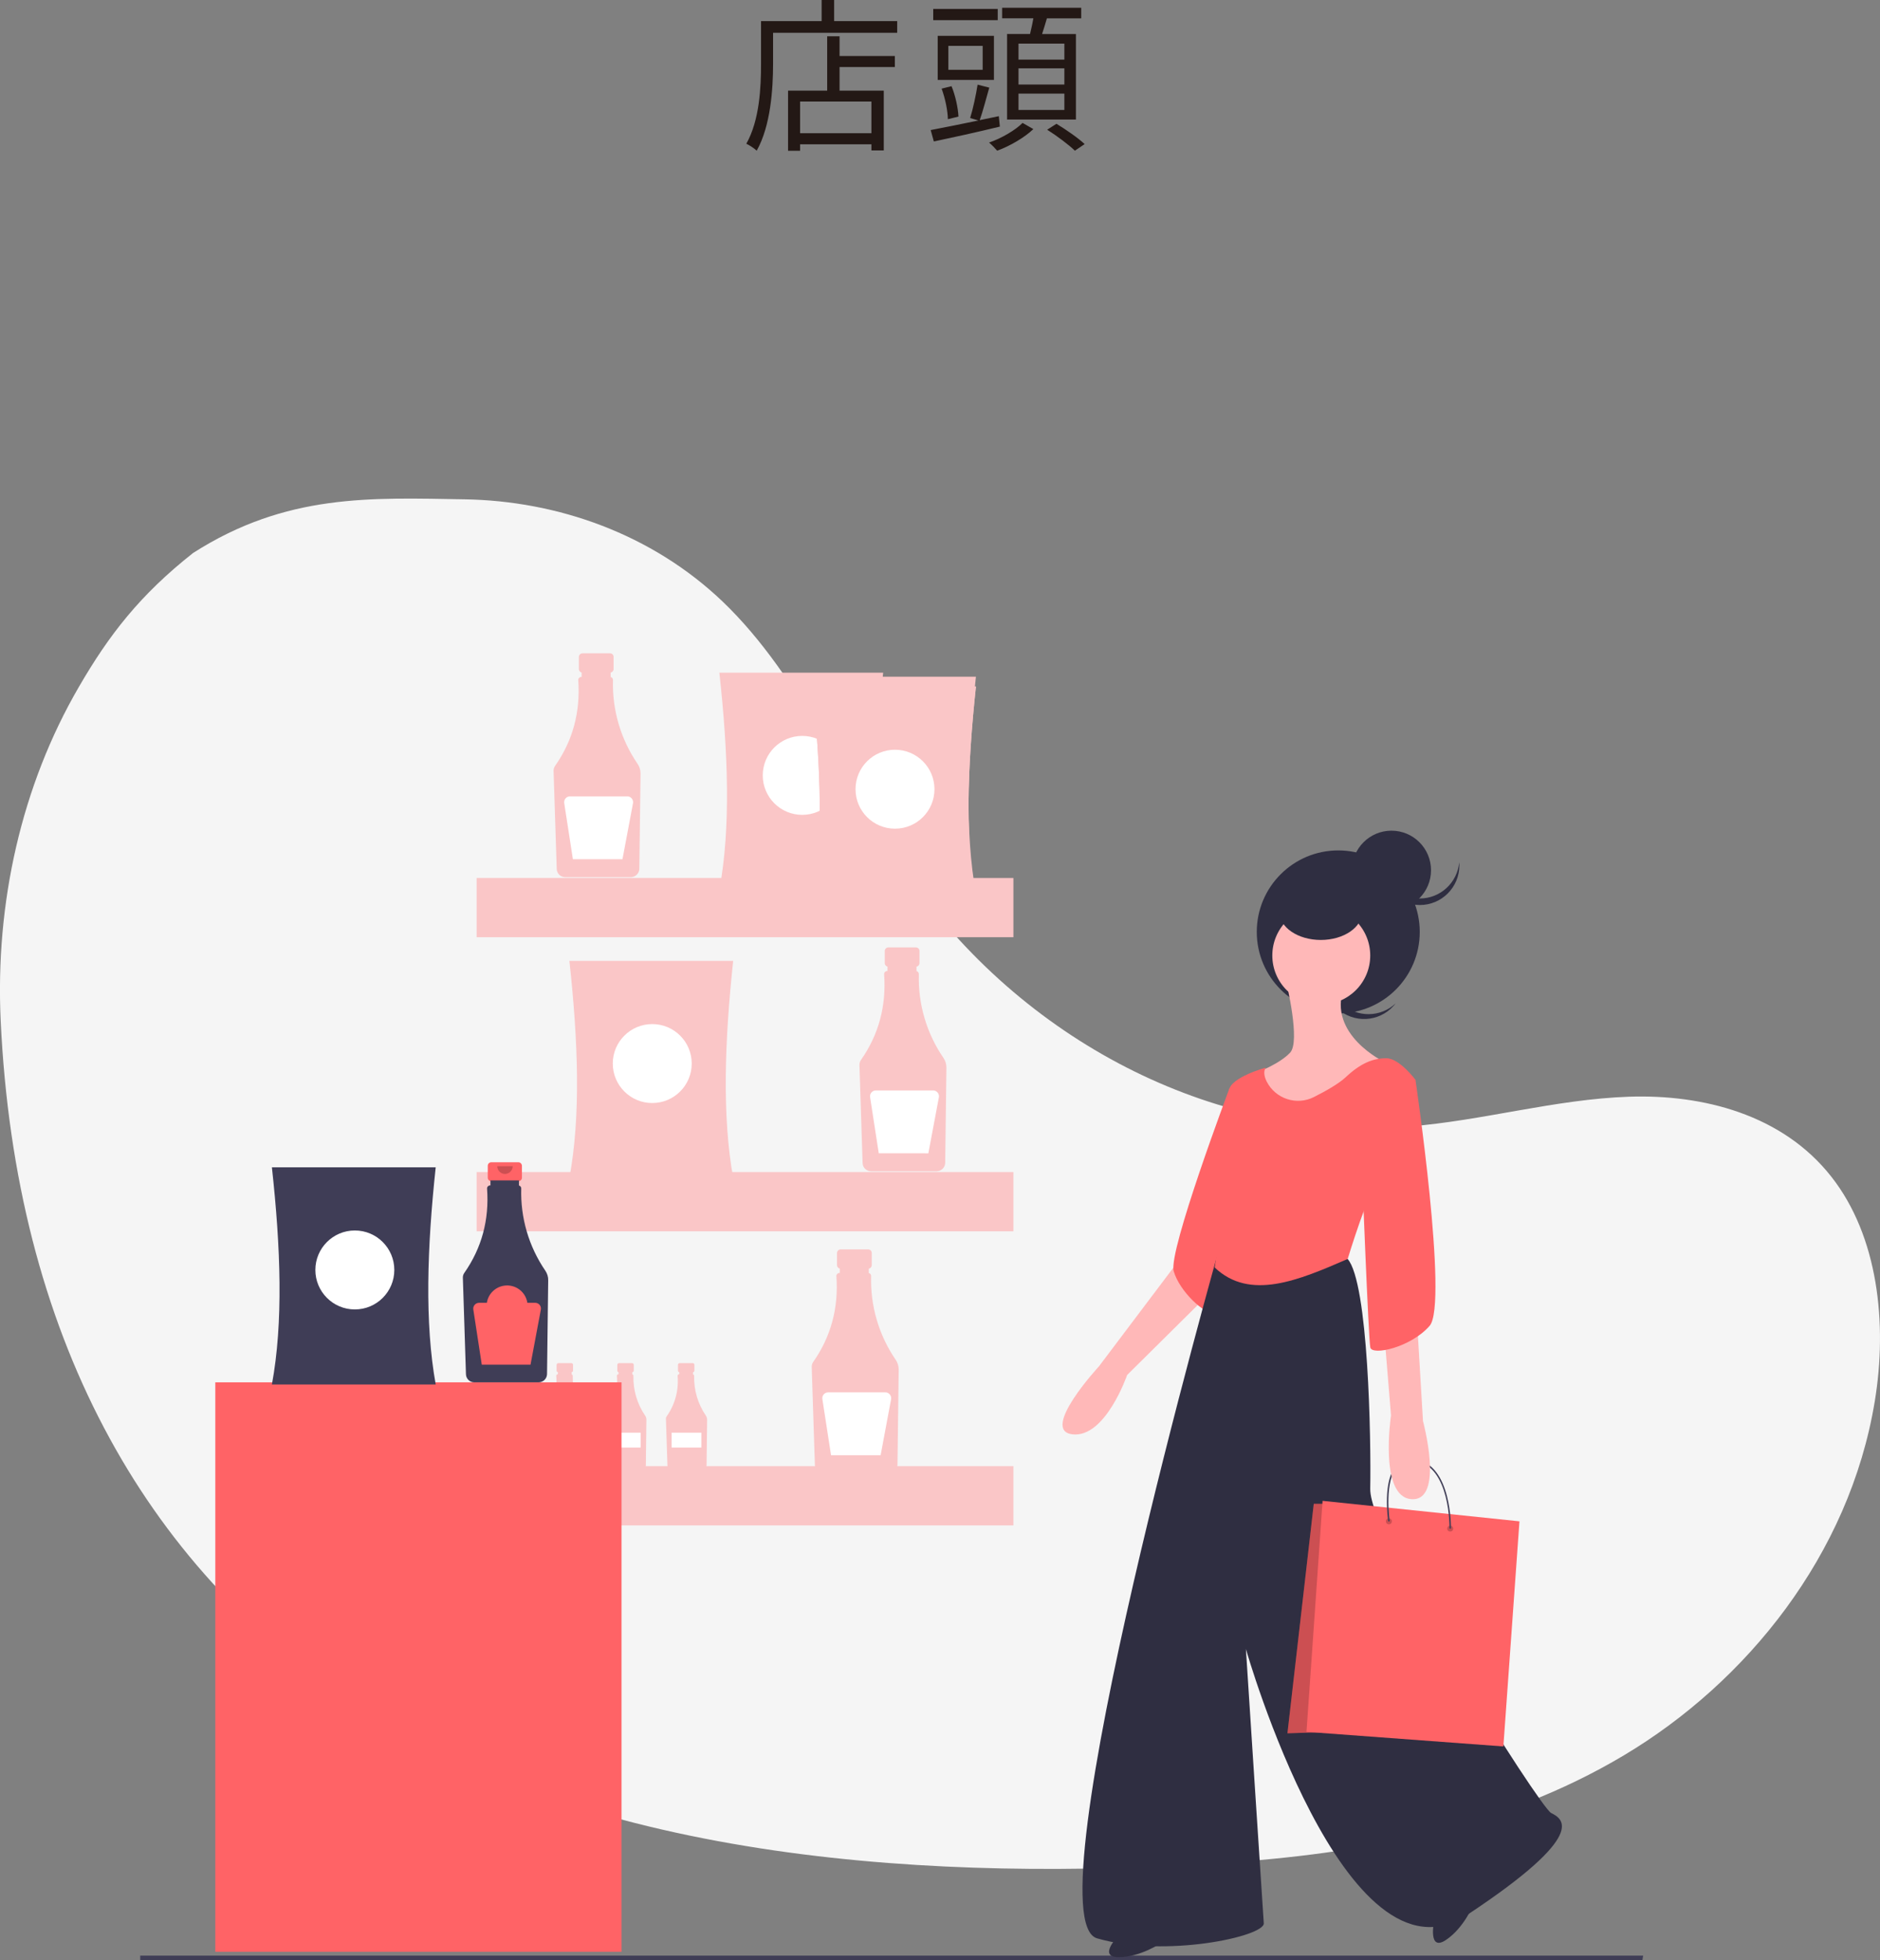
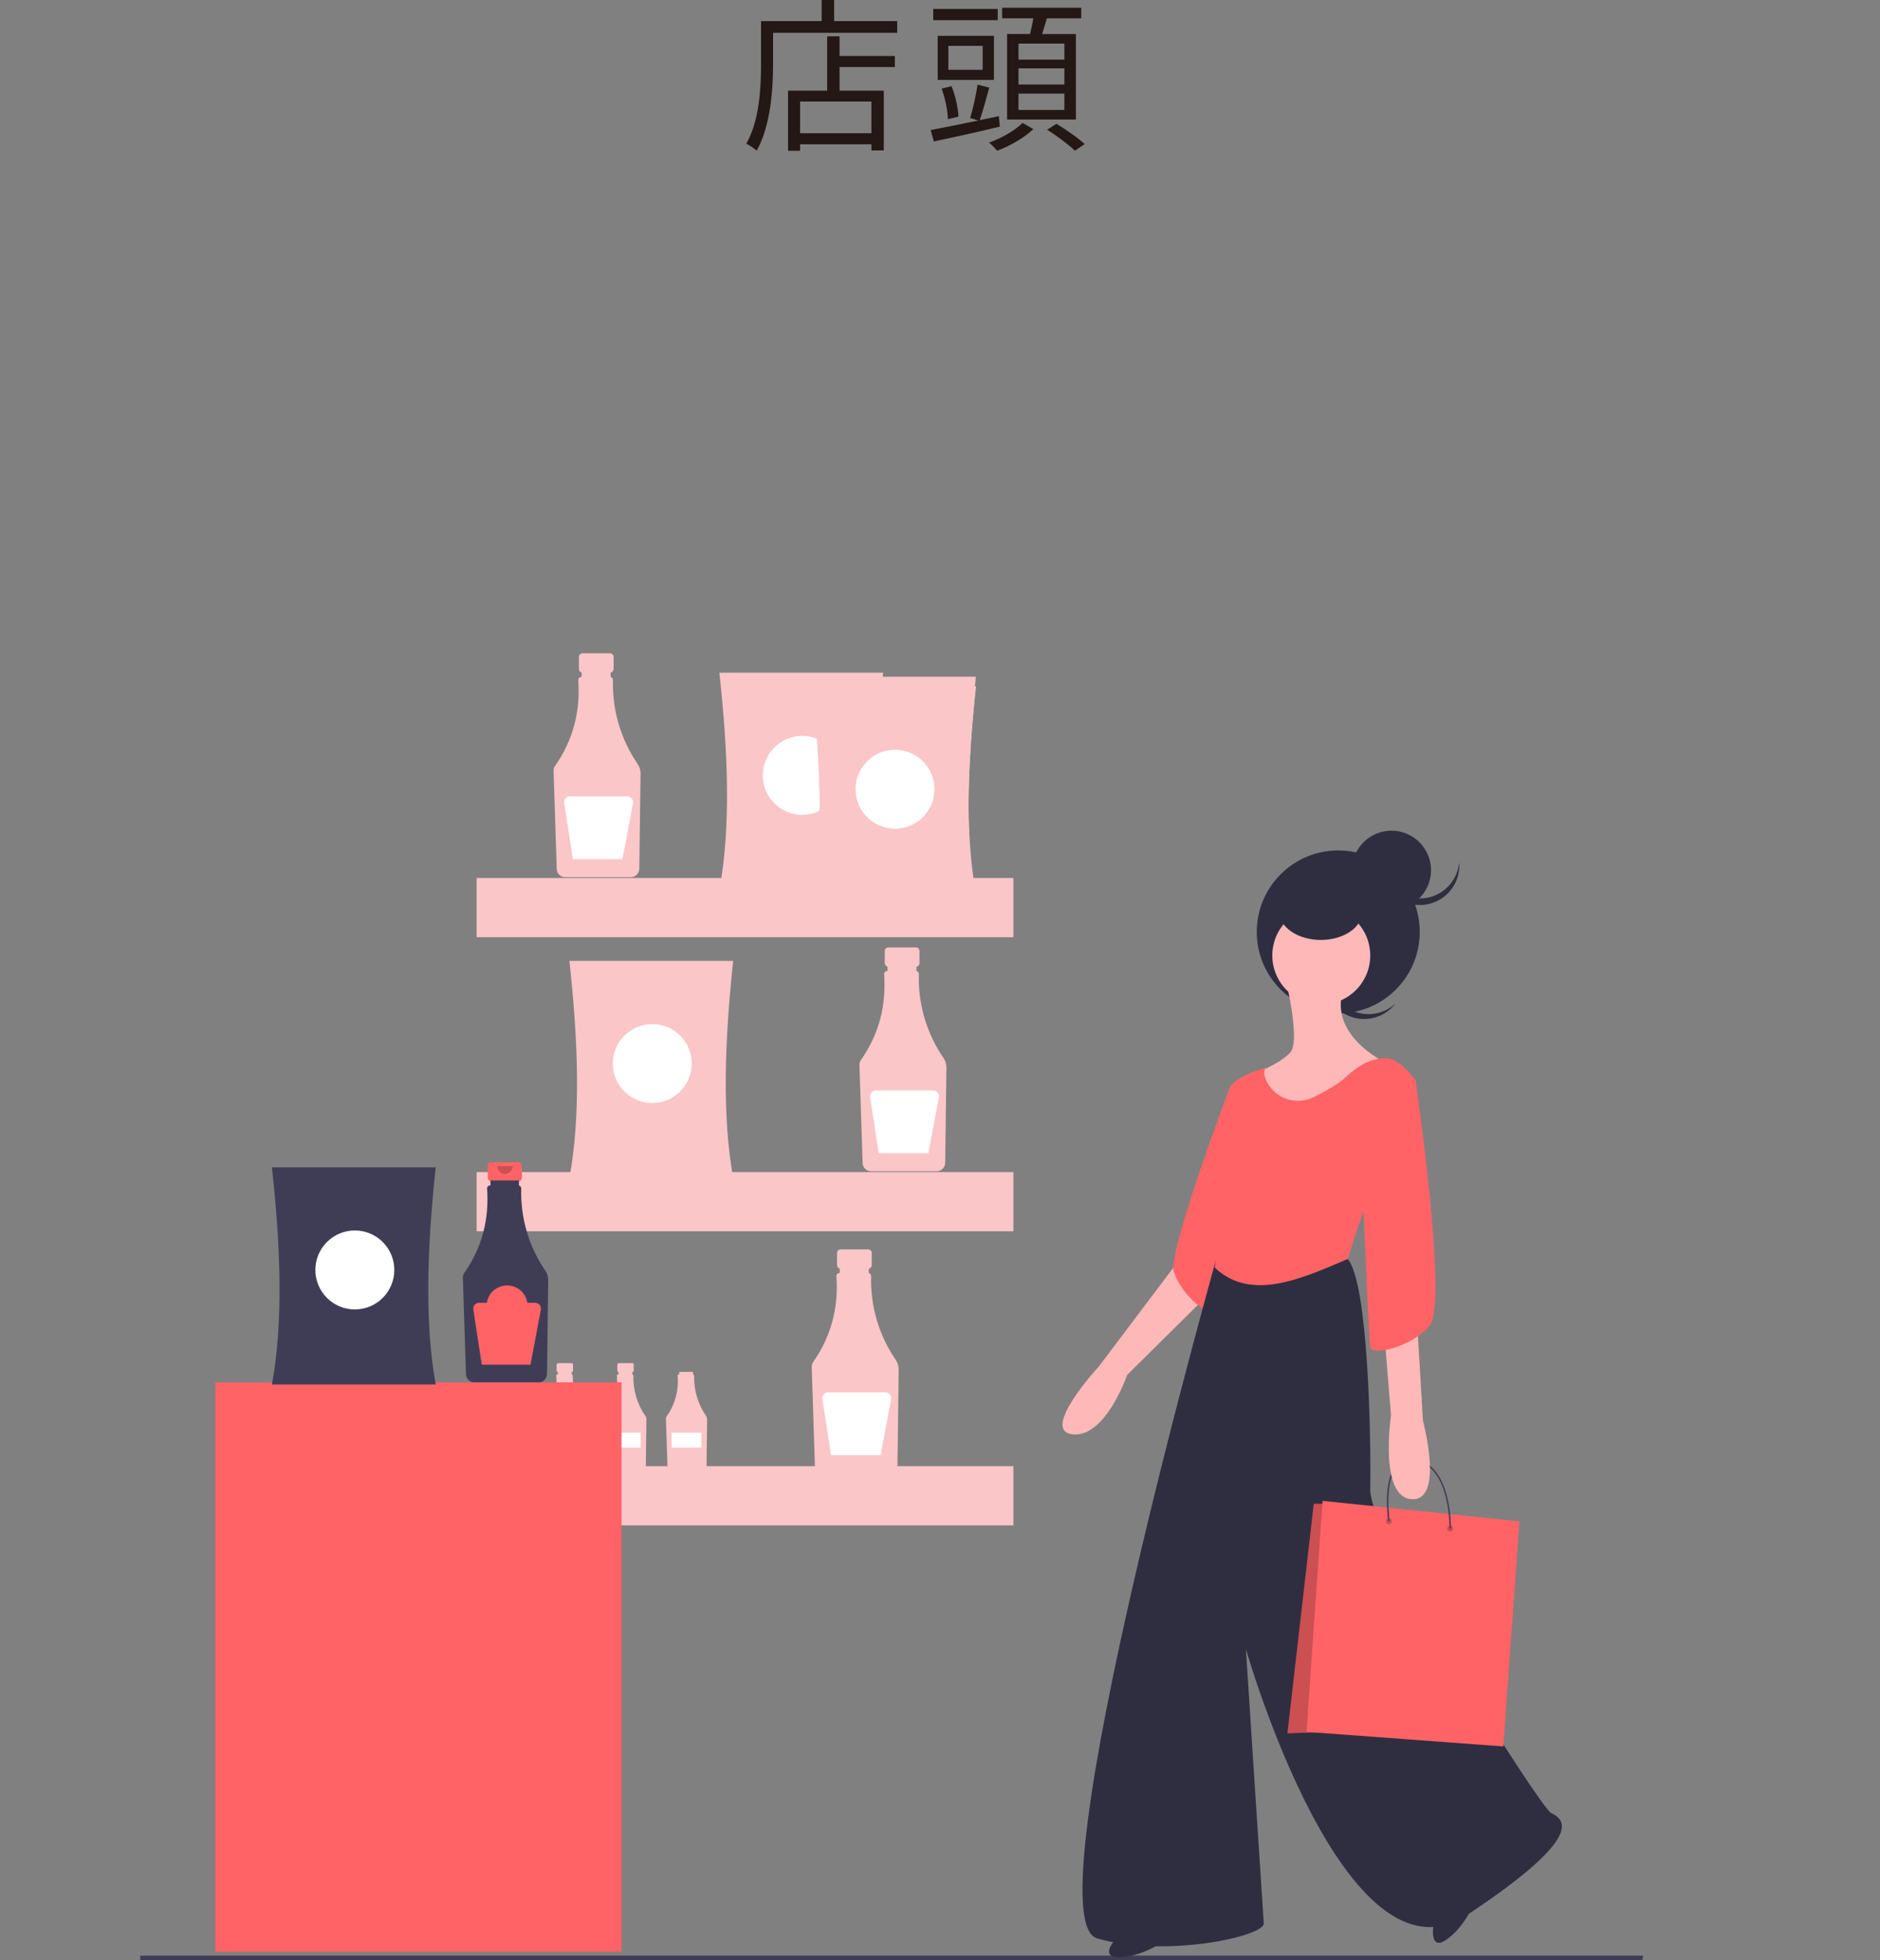
<svg xmlns="http://www.w3.org/2000/svg" version="1.1" id="レイヤー_1" x="0px" y="0px" viewBox="0 0 273.39 284.99" style="enable-background:new 0 0 273.39 284.99;" xml:space="preserve">
  <rect x="0" y="0" width="273.39" height="284.99" fill="#808080" stroke="none" />
  <g>
    <g>
      <path style="fill:#231815;" d="M130.47,3.07v1.7h-18.05v4.49c0,3.65-0.34,9.02-2.38,12.65c-0.31-0.31-1.08-0.82-1.51-1.01    c1.94-3.43,2.14-8.23,2.14-11.64V3.07h8.81V0h1.82v3.07H130.47z M122.09,8.14h8.04v1.61h-8.04v3.43h6.43v8.69h-1.8v-0.89h-10.37    v0.94h-1.75v-8.74h5.69v-7.9h1.8V8.14z M126.72,14.76h-10.37v4.61h10.37V14.76z" />
      <path style="fill:#231815;" d="M145.4,18.41c-3.38,0.82-6.98,1.61-9.6,2.16l-0.46-1.66c1.8-0.34,4.3-0.84,6.94-1.39l-1.2-0.36    c0.41-1.3,0.86-3.41,1.08-4.85l1.7,0.43c-0.46,1.61-0.94,3.48-1.39,4.73l2.78-0.58L145.4,18.41z M145.09,2.93h-9.38V1.3h9.38V2.93    z M144.54,11.62h-8.18V5.21h8.18V11.62z M137.84,17.33c-0.02-1.2-0.38-3.02-0.91-4.44l1.44-0.36c0.58,1.39,0.96,3.24,1.01,4.42    L137.84,17.33z M142.9,6.67h-4.99v3.48h4.99V6.67z M150.27,18.77c-1.27,1.22-3.41,2.47-5.26,3.14c-0.26-0.31-0.79-0.86-1.18-1.18    c1.82-0.62,3.89-1.85,4.87-2.86L150.27,18.77z M149.79,4.94c0.17-0.72,0.36-1.54,0.48-2.28h-4.54V1.13h11.5v1.54h-4.99    c-0.24,0.79-0.46,1.58-0.7,2.28h4.92v12.43h-10.01V4.94H149.79z M154.78,6.34h-6.67v2.33h6.67V6.34z M154.78,9.94h-6.67v2.35h6.67    V9.94z M154.78,13.61h-6.67v2.38h6.67V13.61z M153.63,18c1.39,0.84,3.19,2.09,4.1,2.95l-1.42,0.96c-0.86-0.84-2.62-2.16-4.03-3.05    L153.63,18z" />
    </g>
  </g>
  <g>
    <g id="freepik--background-simple--inject-769">
-       <path style="fill:#F5F5F5;" d="M266.32,171.1c-7.11-9.06-18.69-12-29.42-11.64c-10.74,0.37-21.26,3.48-31.99,4.33    c-27.28,2.12-55.15-11.6-72.29-35.61c-9.51-13.32-15.94-29.6-27.51-40.69C94.78,77.62,81.08,72.82,67.53,72.6    s-25.89-0.88-39.46,7.81c-7.73,6.1-12.23,11.92-16.62,19.5C3.12,114.25-0.7,131.29,0.1,148.39c2.13,45.54,20.78,79.21,51.45,99.39    c35.29,23.21,85.3,25.79,126.1,23.1c20.16-1.33,40.63-5,58.47-15.64c17.85-10.64,32.83-29.14,36.51-51.49    C274.5,192.4,273.1,179.72,266.32,171.1z" />
-     </g>
+       </g>
    <g>
      <path style="fill:#FFB8B8;" d="M174.47,177.16l-2.06,4.8l-12.61,16.72c0,0-8.63,9.32-3.84,9.87s7.95-8.63,7.95-8.63l14.8-14.66    l1.64-6.71L174.47,177.16z" />
      <path style="fill:#FF6366;" d="M180.77,157.7l-1.99,0.56c0,0-8.92,23.69-8.1,26.57c0.82,2.88,4.52,6.44,6.17,6.17    C178.5,190.72,180.77,157.7,180.77,157.7z" />
      <path style="fill:#2F2E41;" d="M208.52,279.45c0,0-0.87,4.37,1.75,2.62c2.62-1.75,3.99-5.13,3.99-5.13L208.52,279.45z" />
      <path style="fill:#2F2E41;" d="M177.48,180.85c0,0-27.81,98.1-17.95,100.98c9.87,2.88,24.39-0.27,24.25-2.19    c-0.14-1.92-2.6-39.87-2.6-39.87s14.39,50.42,32.2,38.64s13.84-13.98,12.19-14.8c-1.64-0.82-26.44-39.87-26.31-47.13    s-0.27-30.01-3.29-33.43L177.48,180.85z" />
      <polygon style="fill:#3F3D56;" points="238.84,284.99 20.39,284.99 20.39,284.35 238.95,284.35   " />
      <path style="fill:#2F2E41;" d="M195.15,145.97c-2.22-2.01-2.53-5.38-0.71-7.76c-0.12,0.11-0.23,0.22-0.34,0.34    c-2.13,2.36-1.94,6,0.42,8.13c2.36,2.13,5.99,1.94,8.12-0.41c0.11-0.12,0.21-0.24,0.31-0.37    C200.75,147.95,197.37,147.98,195.15,145.97z" />
      <circle style="fill:#2F2E41;" cx="194.61" cy="135.5" r="11.85" />
      <path style="fill:#2F2E41;" d="M162.68,281.42c0,0-3.15,3.15,0,3.15c3.15,0,6.17-2.06,6.17-2.06L162.68,281.42z" />
      <path style="fill:#FFB8B8;" d="M187.07,142.9c0,0,2.06,8.5,0.55,10.14s-4.8,2.88-4.8,2.88l0.55,15.35c0,0,6.3-2.19,6.58-2.47    s5.89-9.18,5.89-9.18l5.48-5.21c0,0-8.36-3.97-5.89-10.82C197.9,136.74,187.07,142.9,187.07,142.9z" />
      <circle style="fill:#FFB8B8;" cx="192.14" cy="138.93" r="7.12" />
      <path style="fill:#FF6366;" d="M195.98,183.05c0,0,3.15-10.41,4.66-11.78c1.51-1.37,5.21-14.25,5.21-14.25s-2.33-3.15-4.25-3.15    s-3.7,0.69-5.89,2.74c-1.03,0.97-2.92,2.03-4.62,2.89c-2.51,1.28-5.59,0.29-6.88-2.23c-0.01-0.03-0.03-0.06-0.04-0.08    c-0.34-0.72-0.45-1.42-0.11-1.95c0,0-5.07,1.37-5.34,3.29c-0.27,1.92,0,5.89-0.41,6.71s-1.64,2.06-1.1,7.26    c0.55,5.21-0.57,11.79-0.57,11.79C181.75,189.17,188.84,186.16,195.98,183.05z" />
      <ellipse style="fill:#2F2E41;" cx="192.07" cy="132.56" rx="6.03" ry="4.11" />
      <circle style="fill:#2F2E41;" cx="202.35" cy="126.53" r="5.75" />
      <path style="fill:#2F2E41;" d="M206.46,130.64c-2.99,0-5.48-2.29-5.73-5.28c-0.01,0.16-0.02,0.32-0.02,0.48    c0,3.18,2.58,5.75,5.76,5.75c3.17,0,5.75-2.57,5.75-5.75v0c0-0.16-0.01-0.32-0.02-0.48C211.94,128.34,209.45,130.64,206.46,130.64    z" />
      <polygon style="fill:#FF6366;" points="192.96,218.65 191.05,218.65 187.22,252.02 199.84,251.6   " />
      <polygon style="opacity:0.2;enable-background:new    ;" points="192.96,218.65 191.05,218.65 187.22,252.02 199.84,251.6   " />
      <polygon style="fill:#FF6366;" points="192.33,218.22 189.99,251.81 218.62,253.93 220.96,221.2   " />
      <circle style="opacity:0.2;enable-background:new    ;" cx="201.97" cy="221.2" r="0.43" />
      <circle style="opacity:0.2;enable-background:new    ;" cx="210.89" cy="222.26" r="0.43" />
      <path style="fill:#3F3D56;" d="M211,222.26h-0.21c0-0.09,0.15-9.06-5-9.88c-1.01-0.16-1.84,0.07-2.46,0.68    c-2.13,2.11-1.25,8.06-1.24,8.12l-0.21,0.03c-0.04-0.25-0.9-6.12,1.3-8.3c0.67-0.67,1.56-0.92,2.65-0.74    C211.15,213.02,211,222.17,211,222.26z" />
      <path style="fill:#FFB8B8;" d="M206.25,175.92l-0.69,7.67l1.37,23.02c0,0,3.15,11.65-1.64,11.37c-4.8-0.27-3.01-12.19-3.01-12.19    l-2.19-26.72L206.25,175.92z" />
      <path style="fill:#FF6366;" d="M202.28,155.1l3.56,1.92c0,0,4.8,32.59,2.06,35.75c-2.74,3.15-8.36,4.38-8.63,3.15    c-0.27-1.23-1.23-26.29-1.23-26.29L202.28,155.1z" />
      <path style="fill:#FAC6C7;" d="M88.71,94.99h-4c-0.29,0-0.53,0.24-0.53,0.53v1.75c0,0.29,0.24,0.53,0.53,0.53h0.66v2.63h2.67    v-2.63h0.66c0.29,0,0.53-0.24,0.53-0.53v-1.75C89.24,95.23,89,94.99,88.71,94.99z" />
      <path style="fill:#FAC6C7;" d="M92.71,111.05c-2.45-3.58-3.7-7.84-3.57-12.18c0-0.21-0.14-0.39-0.34-0.43v-0.76h-4.22v0.75h-0.06    c-0.24,0-0.43,0.19-0.43,0.43v0c0,0.01,0,0.02,0,0.03c0.33,4.63-0.79,8.79-3.37,12.47c-0.15,0.21-0.22,0.47-0.22,0.72l0.46,14.27    c0.02,0.66,0.56,1.19,1.23,1.19h9.55c0.67-0.01,1.21-0.54,1.23-1.21l0.18-13.86C93.15,111.97,93,111.47,92.71,111.05z" />
-       <path style="fill:#FFFFFF;" d="M91.2,115.79h-8.31c-0.47,0-0.85,0.38-0.85,0.85c0,0.04,0,0.09,0.01,0.13l1.26,8.16h7.21l1.53-8.13    c0.09-0.46-0.22-0.91-0.68-1C91.31,115.79,91.25,115.79,91.2,115.79L91.2,115.79z" />
+       <path style="fill:#FFFFFF;" d="M91.2,115.79h-8.31c-0.47,0-0.85,0.38-0.85,0.85c0,0.04,0,0.09,0.01,0.13l1.26,8.16h7.21l1.53-8.13    c0.09-0.46-0.22-0.91-0.68-1C91.31,115.79,91.25,115.79,91.2,115.79L91.2,115.79" />
      <path style="fill:#FAC6C7;" d="M133.19,137.75h-4c-0.29,0-0.53,0.24-0.53,0.53v1.75c0,0.29,0.24,0.53,0.53,0.53h0.66v2.63h2.67    v-2.63h0.66c0.29,0,0.53-0.24,0.53-0.53v-1.75C133.72,137.99,133.48,137.75,133.19,137.75z" />
      <path style="fill:#FAC6C7;" d="M137.19,153.81c-2.45-3.58-3.7-7.84-3.57-12.18c0-0.21-0.14-0.39-0.34-0.43v-0.76h-4.22v0.75H129    c-0.24,0-0.43,0.19-0.43,0.43l0,0c0,0.01,0,0.02,0,0.03c0.33,4.63-0.79,8.79-3.37,12.47c-0.15,0.21-0.22,0.47-0.22,0.72    l0.46,14.27c0.02,0.66,0.56,1.19,1.23,1.19h9.55c0.67-0.01,1.21-0.54,1.23-1.21l0.18-13.86    C137.63,154.72,137.48,154.23,137.19,153.81z" />
      <path style="fill:#FFFFFF;" d="M135.68,158.55h-8.31c-0.47,0-0.85,0.38-0.85,0.85c0,0.04,0,0.09,0.01,0.13l1.26,8.16H135    l1.53-8.13c0.09-0.46-0.22-0.91-0.68-1C135.79,158.55,135.73,158.55,135.68,158.55L135.68,158.55z" />
      <path style="fill:#FAC6C7;" d="M83.09,198.2h-1.9c-0.14,0-0.25,0.11-0.25,0.25v0.83c0,0.14,0.11,0.25,0.25,0.25h0.31v1.25h1.27    v-1.25h0.31c0.14,0,0.25-0.11,0.25-0.25v-0.83C83.34,198.32,83.23,198.2,83.09,198.2z" />
      <path style="fill:#FAC6C7;" d="M84.99,205.82c-1.16-1.7-1.75-3.72-1.7-5.78c0-0.1-0.06-0.18-0.16-0.21v-0.36h-2v0.35h-0.03    c-0.11,0-0.21,0.09-0.21,0.21l0,0c0,0,0,0.01,0,0.01c0.18,2.1-0.38,4.19-1.6,5.91c-0.07,0.1-0.11,0.22-0.1,0.34l0.22,6.77    c0.01,0.31,0.27,0.56,0.58,0.57h4.53c0.32,0,0.58-0.26,0.58-0.58l0.08-6.57C85.2,206.25,85.13,206.02,84.99,205.82z" />
      <rect x="80.02" y="208.31" style="fill:#FFFFFF;" width="4.32" height="2.16" />
      <path style="fill:#FAC6C7;" d="M91.92,198.2h-1.9c-0.14,0-0.25,0.11-0.25,0.25v0.83c0,0.14,0.11,0.25,0.25,0.25h0.31v1.25h1.27    v-1.25h0.31c0.14,0,0.25-0.11,0.25-0.25v-0.83C92.17,198.32,92.05,198.2,91.92,198.2C91.92,198.2,91.92,198.2,91.92,198.2z" />
      <path style="fill:#FAC6C7;" d="M93.81,205.82c-1.16-1.7-1.75-3.72-1.7-5.78c0-0.1-0.06-0.18-0.16-0.21v-0.36h-2v0.35h-0.03    c-0.11,0-0.21,0.09-0.21,0.21l0,0c0,0,0,0.01,0,0.01c0.18,2.1-0.38,4.19-1.6,5.91c-0.07,0.1-0.11,0.22-0.1,0.34l0.22,6.77    c0.01,0.31,0.27,0.56,0.58,0.57h4.53c0.32,0,0.58-0.26,0.58-0.58l0.08-6.57C94.02,206.25,93.95,206.02,93.81,205.82z" />
      <rect x="88.84" y="208.31" style="fill:#FFFFFF;" width="4.32" height="2.16" />
-       <path style="fill:#FAC6C7;" d="M100.74,198.2h-1.9c-0.14,0-0.25,0.11-0.25,0.25v0.83c0,0.14,0.11,0.25,0.25,0.25h0.31v1.25h1.27    v-1.25h0.31c0.14,0,0.25-0.11,0.25-0.25v-0.83C100.99,198.32,100.88,198.2,100.74,198.2z" />
      <path style="fill:#FAC6C7;" d="M102.64,205.82c-1.16-1.7-1.75-3.72-1.7-5.78c0-0.1-0.06-0.18-0.16-0.21v-0.36h-2v0.35h-0.03    c-0.11,0-0.21,0.09-0.21,0.21l0,0c0,0,0,0.01,0,0.01c0.18,2.1-0.38,4.19-1.6,5.91c-0.07,0.1-0.11,0.22-0.1,0.34l0.22,6.77    c0.01,0.31,0.27,0.56,0.58,0.57h4.53c0.32,0,0.58-0.26,0.58-0.58l0.08-6.57C102.84,206.25,102.77,206.02,102.64,205.82z" />
      <rect x="97.67" y="208.31" style="fill:#FFFFFF;" width="4.32" height="2.16" />
      <path style="fill:#FAC6C7;" d="M126.25,181.66h-4c-0.29,0-0.53,0.24-0.53,0.53v1.75c0,0.29,0.24,0.53,0.53,0.53h0.66v2.63h2.67    v-2.63h0.66c0.29,0,0.53-0.24,0.53-0.53v-1.75C126.78,181.9,126.54,181.66,126.25,181.66z" />
      <path style="fill:#FAC6C7;" d="M130.25,197.71c-2.45-3.58-3.7-7.84-3.57-12.18c0-0.21-0.14-0.39-0.34-0.43v-0.76h-4.22v0.75h-0.06    c-0.24,0-0.43,0.19-0.43,0.43l0,0c0,0.01,0,0.02,0,0.03c0.33,4.63-0.79,8.79-3.37,12.47c-0.15,0.21-0.22,0.47-0.22,0.72    l0.46,14.27c0.02,0.66,0.56,1.19,1.23,1.19h9.55c0.67-0.01,1.21-0.54,1.23-1.21l0.18-13.86    C130.69,198.63,130.54,198.13,130.25,197.71z" />
      <path style="fill:#FFFFFF;" d="M128.74,202.45h-8.31c-0.47,0-0.85,0.38-0.85,0.85c0,0.04,0,0.09,0.01,0.13l1.26,8.16h7.21    l1.52-8.13c0.09-0.46-0.22-0.91-0.68-1C128.85,202.46,128.79,202.45,128.74,202.45L128.74,202.45z" />
      <path style="fill:#FAC6C7;" d="M128.43,129.38h-23.82c1.67-9,1.28-19.88,0-31.57h23.82C127.18,109.51,126.81,120.38,128.43,129.38    z" />
      <circle style="fill:#FFFFFF;" cx="116.66" cy="112.74" r="5.74" />
      <path style="fill:#FAC6C7;" d="M106.62,171.28H82.8c1.67-9,1.28-19.88,0-31.57h23.82C105.37,151.41,105,162.28,106.62,171.28z" />
      <circle style="fill:#FFFFFF;" cx="94.85" cy="154.64" r="5.74" />
      <path style="fill:#FAC6C7;" d="M141.92,131.39H118.1c1.67-9,1.28-19.88,0-31.57h23.82C140.67,111.52,140.3,122.39,141.92,131.39z" />
      <circle style="fill:#FAC6C7;" cx="130.15" cy="114.75" r="5.74" />
      <path style="fill:#FAC6C7;" d="M141.92,129.96H118.1c1.67-9,1.28-19.88,0-31.57h23.82C140.67,110.08,140.3,120.95,141.92,129.96z" />
      <circle style="fill:#FAC6C7;" cx="130.15" cy="113.31" r="5.74" />
      <path style="fill:#FAC6C7;" d="M141.92,131.39H118.1c1.67-9,1.28-19.88,0-31.57h23.82C140.67,111.52,140.3,122.39,141.92,131.39z" />
      <circle style="fill:#FFFFFF;" cx="130.15" cy="114.75" r="5.74" />
      <rect x="69.31" y="127.66" style="fill:#FAC6C7;" width="78.06" height="8.61" />
      <rect x="69.31" y="170.42" style="fill:#FAC6C7;" width="78.06" height="8.61" />
      <rect x="69.31" y="213.18" style="fill:#FAC6C7;" width="78.06" height="8.61" />
      <rect x="31.31" y="200.99" style="fill:#FF6366;" width="59.07" height="82.8" />
      <g>
        <path style="fill:#3F3D56;" d="M63.36,201.3H39.54c1.67-9,1.28-19.88,0-31.57h23.82C62.11,181.42,61.74,192.29,63.36,201.3z" />
        <circle style="fill:#FFFFFF;" cx="51.6" cy="184.65" r="5.74" />
      </g>
      <g>
        <path style="fill:#FF6366;" d="M75.38,168.99h-3.93c-0.29,0-0.52,0.23-0.52,0.52l0,0v1.72c0,0.29,0.23,0.52,0.52,0.52l0,0h0.65     v2.58h2.63v-2.58h0.65c0.29,0,0.52-0.23,0.52-0.52l0,0v-1.72C75.9,169.23,75.67,168.99,75.38,168.99z" />
        <path style="fill:#3F3D56;" d="M79.31,184.77c-2.41-3.52-3.64-7.71-3.51-11.97c0-0.2-0.13-0.38-0.33-0.43v-0.74h-4.15v0.73h-0.06     c-0.24,0-0.43,0.19-0.43,0.43c0,0,0,0,0,0c0,0.01,0,0.02,0,0.03c0.33,4.56-0.78,8.64-3.31,12.26c-0.15,0.21-0.22,0.46-0.21,0.71     l0.45,14.03c0.02,0.65,0.55,1.17,1.2,1.17h9.38c0.66-0.01,1.19-0.53,1.21-1.19l0.17-13.62     C79.74,185.68,79.59,185.19,79.31,184.77z" />
        <path style="opacity:0.2;enable-background:new    ;" d="M74.56,169.56c0,0.62-0.5,1.12-1.12,1.13c-0.62,0-1.12-0.5-1.13-1.12     c0,0,0,0,0,0" />
        <path style="fill:#FF6366;" d="M77.83,189.43h-1.14c-0.25-1.63-1.77-2.74-3.4-2.49c-1.29,0.2-2.3,1.21-2.49,2.49h-1.14     c-0.46,0-0.84,0.38-0.84,0.84c0,0.04,0,0.09,0.01,0.13l1.23,8.02h7.09l1.5-8c0.09-0.46-0.21-0.89-0.67-0.98     C77.93,189.44,77.88,189.43,77.83,189.43z" />
      </g>
    </g>
  </g>
</svg>